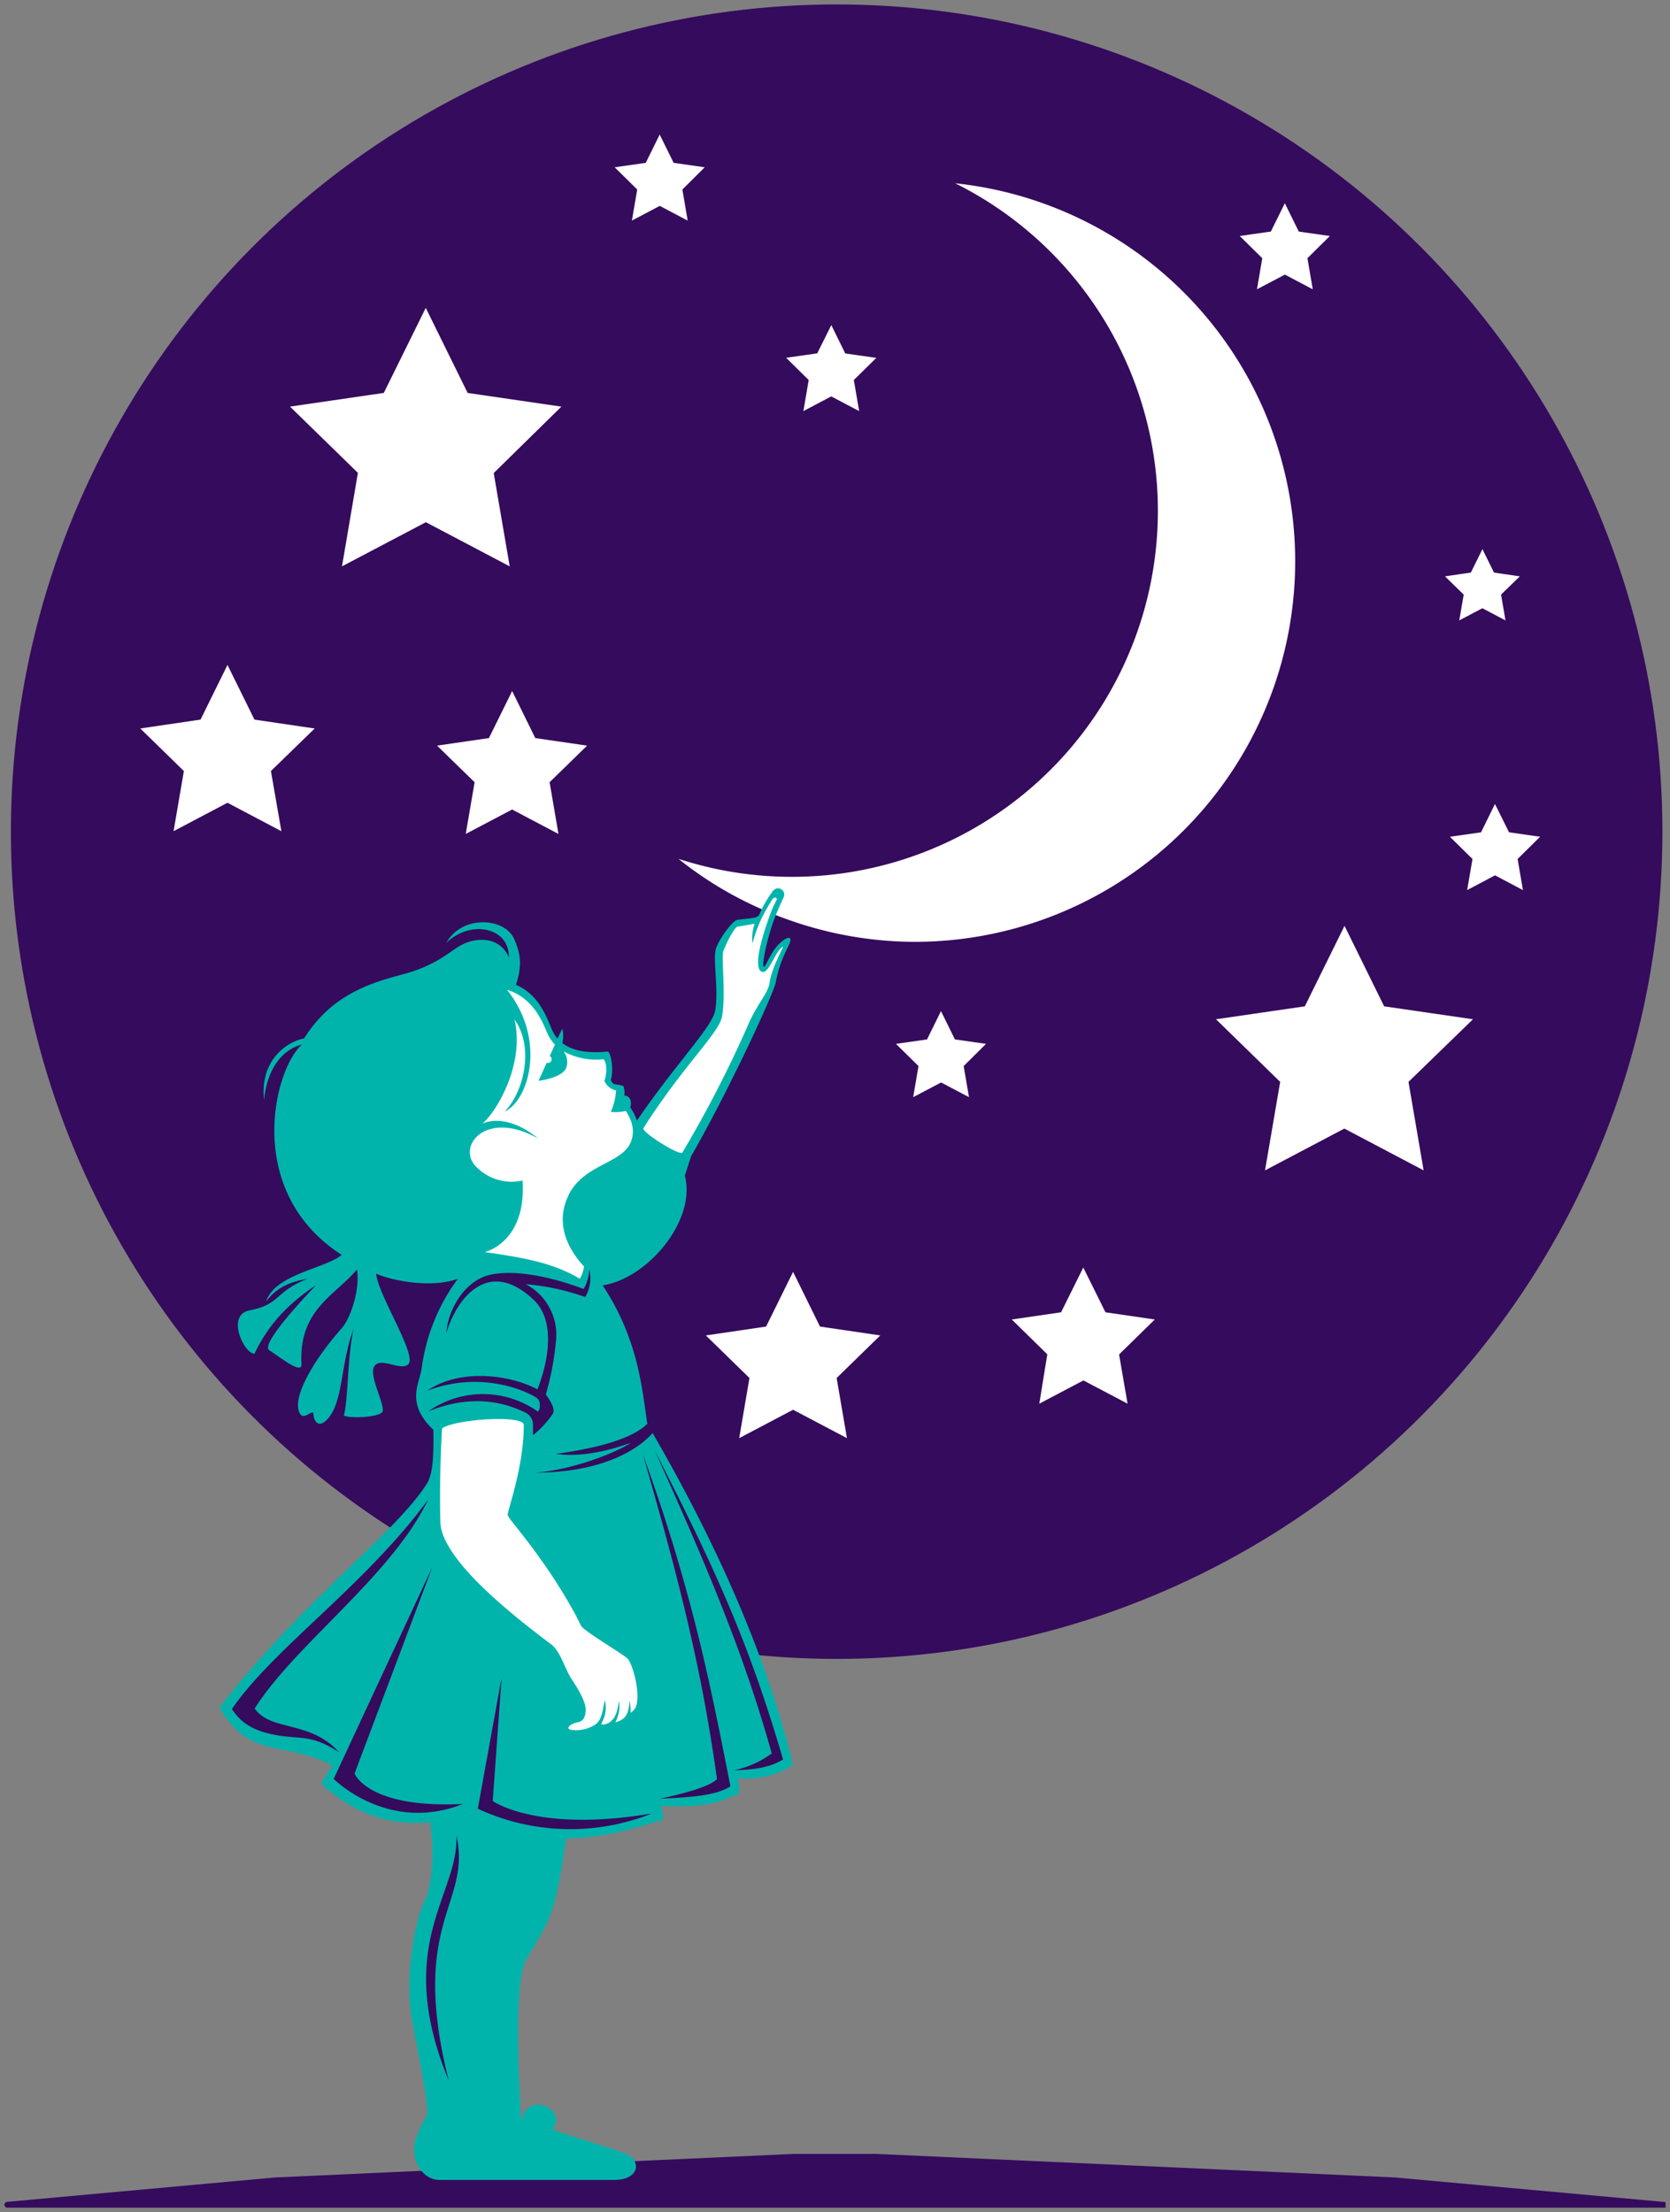
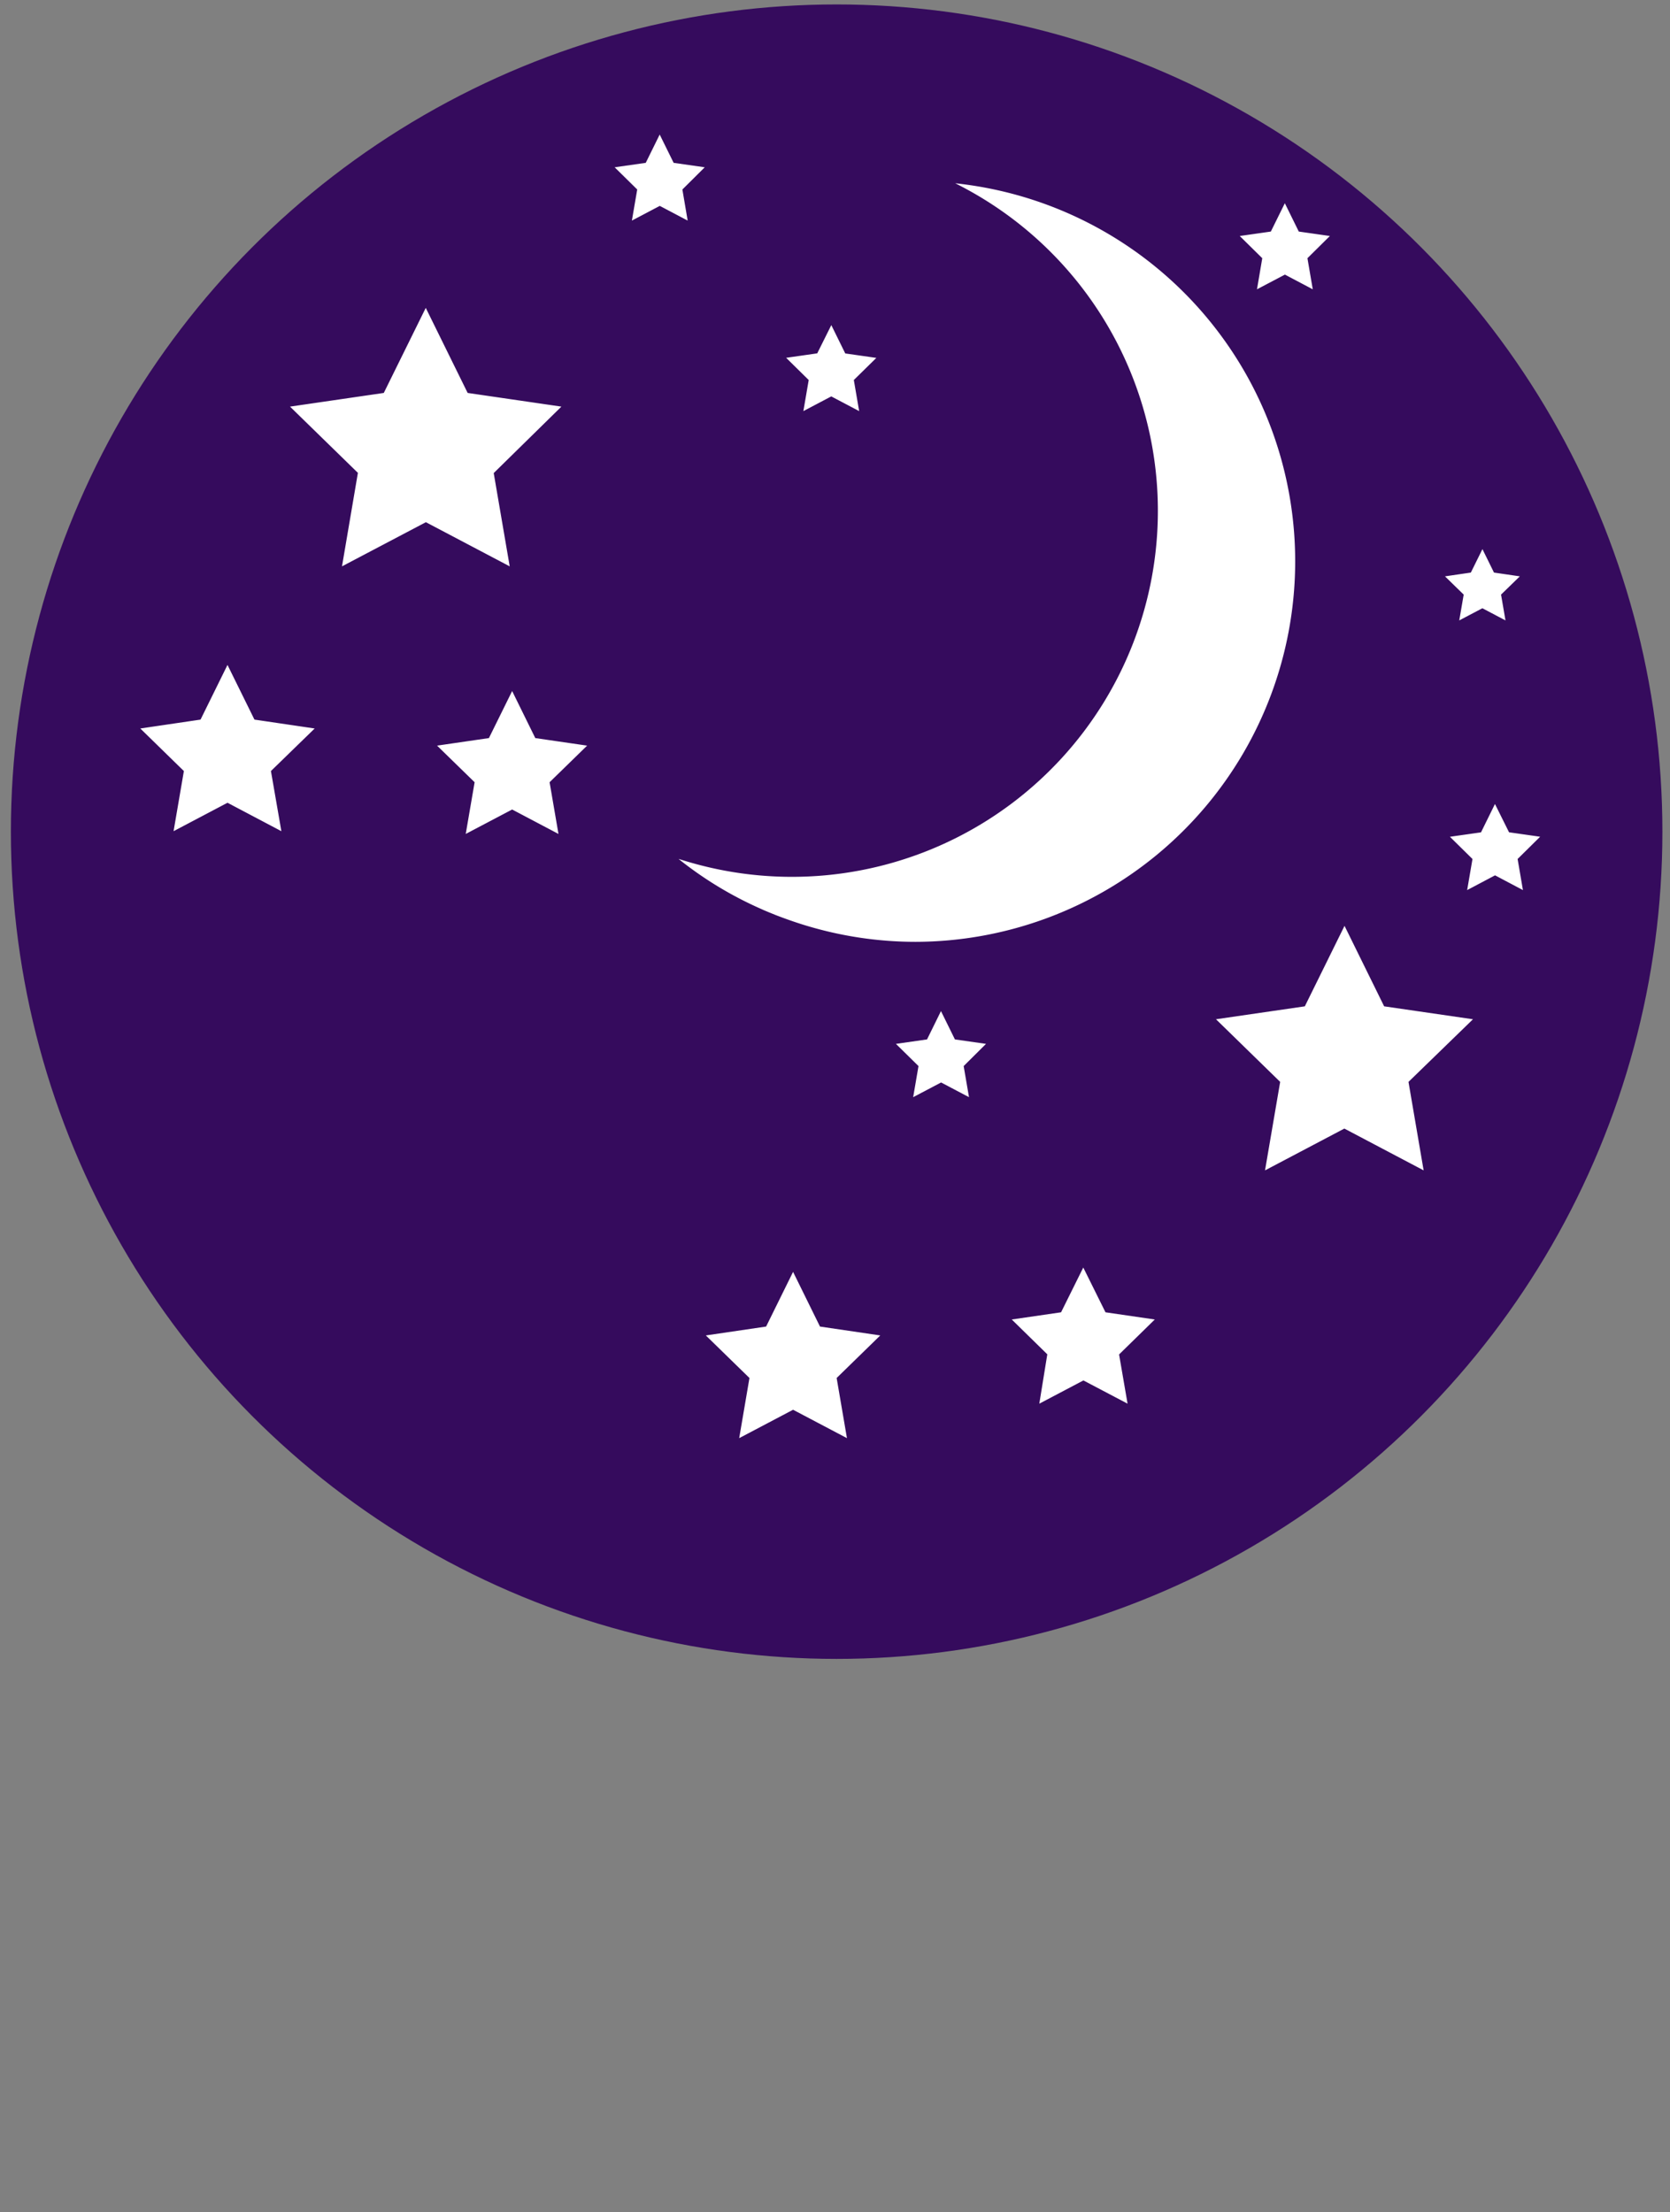
<svg xmlns="http://www.w3.org/2000/svg" id="Layer_1" data-name="Layer 1" viewBox="0 0 376 498">
  <rect x="0" y="0" width="376" height="498" fill="#808080" stroke="none" />
  <defs>
    <style>.cls-1{fill:#350b5d;}.cls-2{fill:#fff;}.cls-3{fill:#00b4ac;}</style>
  </defs>
-   <path class="cls-1" d="M1.66,497H375v-1.26l-60.91-5.54-116.78-5.3H178.69L61.91,490.2,1.6,495.69a.65.65,0,0,0-.6.65H1A.65.65,0,0,0,1.66,497Z" />
  <ellipse class="cls-1" cx="188.37" cy="187.23" rx="185.92" ry="186.23" />
  <path class="cls-2" d="M280.87,84.83a85.56,85.56,0,0,0-65.8-43.57,82.4,82.4,0,0,1-59.3,153c-1-.28-2-.59-3-.9a83.75,83.75,0,0,0,18.7,11.31c.29.14.57.26.86.38s.77.33,1.16.48l1.15.47c2.6,1,5.26,1.93,8,2.71a85.12,85.12,0,0,0,23.52,3.32h0A85.67,85.67,0,0,0,280.87,84.83Zm65.89,103.54-7-1L336.59,181l-3.14,6.38-7,1,5.08,5-1.2,7,6.28-3.32,6.28,3.32-1.2-7Zm-15.12,41.09-20-2.91-8.92-18.12-8.94,18.12-20,2.91,14.45,14.1-3.41,19.92,17.86-9.41,17.85,9.41-3.41-19.92ZM126.4,91.54l-21.11-3.08L95.86,69.31,86.41,88.46,65.3,91.54l15.28,14.91L77,127.5l18.89-9.94,18.87,9.94-3.6-21ZM260,297.05l-11.1-1.62-5-10.08-5,10.08-11.1,1.62,8,7.84L234,316l9.93-5.23,9.94,5.23-1.91-11.08ZM70.85,164l-13.56-2-6.07-12.31L45.15,162l-13.56,2,9.81,9.58-2.32,13.54,12.14-6.4,12.13,6.4L61,173.58ZM198.19,300.64l-13.57-2-6.06-12.31-6.07,12.31-13.57,2,9.82,9.58-2.31,13.54,12.13-6.39,12.13,6.39-2.32-13.54ZM222,235l-7-1-3.14-6.38-3.14,6.38-7,1,5.08,5-1.2,7,6.29-3.31,6.28,3.31-1.2-7ZM197.31,80.57l-7-1-3.14-6.38L184,79.55l-7,1,5.08,5-1.2,7,6.28-3.31,6.28,3.31-1.2-7ZM158.67,37.66l-7-1-3.14-6.37-3.14,6.37-7,1,5.08,5-1.2,7,6.28-3.31,6.28,3.31-1.19-7ZM299.42,53.13l-7-1-3.14-6.38-3.15,6.38-7,1,5.07,5-1.19,7,6.29-3.31,6.27,3.31-1.2-7ZM132.19,167.86l-11.67-1.7-5.21-10.59-5.23,10.59-11.67,1.7,8.45,8.24-2,11.64,10.45-5.5,10.43,5.5-2-11.64Zm210-38.11-5.82-.85-2.6-5.28-2.61,5.28-5.82.85,4.21,4.11-1,5.81,5.21-2.74,5.2,2.74-1-5.81Z" />
-   <path class="cls-3" d="M178.53,397.21c-4.72-19.34-13.88-44.33-32.79-76.66-1.22-8.13-2.05-19.09-10.05-31.18,10.22-1.59,21.13-14.69,18.5-24.7l1.41-4.37c8.57-14.89,18.58-36.63,19.05-39.1,1.12-5.84,3-7.92,3.31-9.41.16-.84-.53-.82-1.4-.24-3,2-4,6.18-4.6,6.08-.47-.08.45-5.18,2.06-9.86.82-2.35,2-4.89,2.41-5.76a1.4,1.4,0,0,0-2.36-1.48,25.16,25.16,0,0,0-3.15,5.43c-.45.78-1.89.72-4.87,1.12-1.07.14-3.81,3.83-4.76,6.2s.59,9.12-.26,14.18c-.62,3.72-8.74,11.8-17.63,24.82a11.68,11.68,0,0,0-1.52-3c.25-.39.5-2.57-1.31-2.62a4.86,4.86,0,0,0-.21-2.18c-2-.62-2.14.06-2.85-1.35.74-2,.06-6.47-.75-6.39-2.76.26-7.16.39-10.15-1.93a7.13,7.13,0,0,0,0-3.25c-.37.75-.73,1.5-1.09,2.25a7.24,7.24,0,0,1-1.08-1.65c-1-2-2.61-8.1-8.27-10.44,1.29-4.07,1.24-6.68-.44-10.4-2.16-4.77-11.72-5.39-15.24.95,5.48-5.34,14.23-3.47,14.08,3.23-2.11-4.84-7.62-4.59-11.11-2.52-2.54,1.51-5.58,4.48-12.88,6.4s-16,4.63-22.12,14.4c-3.73.71-10,4.74-9,13.86.51-5.8,3.27-11.14,8.55-12.5-6.23,5.29-13.37,33,8.92,47.37-3.75,3.09-15.09,4.37-17,10.48,2.55-3.43,5.83-4.5,9.32-5.11-7.58,3-5.9,5.71-13.08,7.12-5.39,1.06-1.14,9.88,1.14,9.74,2.28-4.83,6.1-10.34,13.81-15.38C66,294.75,58.77,302.88,60.65,304s7.11,5.44,7.24,3.29c-.74-12.49,7.54-15.56,12.47-21.5.74,4-1.2,10.73-3.48,13.3-6.84,7.73-11.4,16.19-9.26,19.28.93,1.33,2.95-1.28,2.95-.07s.89,3.46,3,1.35c3.76-3.83,3-12.16,6-20.42-1.41,6.92-1.14,15.58-2.15,19.47,1.81.68,7.51.34,8.59-.73s-3.07-8.18-1.76-10.33c1.4-2.32,5.93,1.11,7.66-.49,2.11-1.95-6.64-15.31-7.24-20.42,3.42,1.52,12.27,3.38,18.42,1.15a43.35,43.35,0,0,0-8.13,20c-.4,3.53-3.82,7.86,2.61,14,.1,5.94-.1,10-1.5,12.19-7.15,11.25-28.44,26.66-46.67,50.37,6.93,11.79,14.11,7.28,25.48,13a40,40,0,0,0-2.55,4.09c5.23,4.88,13.16,9.87,24.53,8.66.82,5.28.72,13.77-1.26,17.74-2.42,4.84-4.46,17.8-2.85,26.76s4.12,20.15,3.21,21.87-2.75,4.64-2.71,7.5c.05,3.68,2.56,6.7,5.73,6.7h39.16c6.07,0,6-4.33,3.25-5.64s-11.11-3.58-17-5.74c3.52-4.54-5.64-8.87-7-1.92-.1-1-2.16-30.62,1.06-36.26s5.26-7.91,6.94-15.22c.65-2.83,1.4-7.35,2.09-12.11,11.29-.11,19.93-4,21.73-4.12a7.65,7.65,0,0,0-.4-3.18c9.4.3,12.17-.35,17.55-2.82a10.13,10.13,0,0,0-.2-3.42C170,400.74,175.62,399.68,178.53,397.21Z" />
-   <path class="cls-1" d="M132.66,285.74a8.78,8.78,0,0,1-1.27,4.45s-12.56-5.1-21.09-3.19c-5.09,1.13-9.28,6.95-9.82,13.09,2.48-8.16,9.66-17,19.72-7.42,5,4.79,3.21,14,.8,20.12-5.3-2.93-16.83-5.14-24.84.3,13.17-5,24,.9,24.91,1.82s.33,3.12-.07,2.81a21.33,21.33,0,0,0-24.54,0c5.61-2.27,13.45-3.85,21.89.32A3,3,0,0,1,120,320.7l0,2.4a21.56,21.56,0,0,0,4.49-4.87c.76-1.37-1.61-4.27-1.61-4.27A63.15,63.15,0,0,0,125.16,302a12.84,12.84,0,0,0-6.78-12.89A52.34,52.34,0,0,1,131.76,292,8.33,8.33,0,0,0,132.66,285.74Zm13.1,34.77v0c-1.8,1.73-6,4.77-20.59,6.8,4.08.54,9.31.18,16.89-2.5-2.88,1.95-12.53,6-21.45,6.73,16.64-.11,24-6.27,26.35-8.94h0A8,8,0,0,0,145.76,320.51Zm-49.3,17c-2,2.75-4.14,5.37-6.33,7.89C76.56,361,60.4,372.84,52.2,384.75c1.61,2.36,3.69,4.44,8.58,5.57,6.47,1.52,8.86-.26,15.56,4.17-6.43-7.26-15.35-4.63-19-9.87,7.76-12.19,23.88-24.66,33.94-38.57A56.71,56.71,0,0,0,96.46,337.47ZM79.83,399.26,97.4,352.65,75.13,400.47s12.21,12.36,29.11,5.64C82.78,407.19,79.83,399.26,79.83,399.26Zm31.11,6.18,2-27.8-5.36,29.55a49.42,49.42,0,0,0,39.16,1.07C120.8,412.63,110.94,405.44,110.94,405.44Zm53.51-3.29c-2.21-11.34-4.21-21.27-6.58-31.2a398.62,398.62,0,0,0-13.13-43.56c4.77,16.62,8.43,30,11.34,43.26,2.13,9.65,3.87,19.23,5.35,29.89-1.87,1.79-7.91,3.34-12.82,4.38C155.49,404.64,161.35,404.2,164.45,402.15Zm11.87-6c-2.54-8.7-5.07-16.36-7.84-23.71-5.52-14.68-11.94-28.09-21.13-46,7.83,17.28,14.1,31.82,19.17,45.78,2.75,7.56,5.14,15,7.24,22.53a21.87,21.87,0,0,1-8.51,3.77C170.11,398.43,173.52,397.8,176.32,396.1Zm-73.56,17.13c.54,13.43-14.35,24.45-1.74,55.07C92,432.44,106.24,428.81,102.76,413.23Z" />
-   <path class="cls-2" d="M176.23,213.15c-1.6.81-3.14,6.22-4.67,5.63-2.22-.85.37-8.71,1.16-11,.21-.64.49-1.44.8-2.25a20.82,20.82,0,0,1,1.26-2.76c.43-.73-.49-.95-.88-.32s-1,1.61-1.54,2.6a30.14,30.14,0,0,0-2.93,7.37,9.87,9.87,0,0,1,.48-4.46l-3.91.67c-.72.33-2.23,3.21-3.11,5.4-.57,1.41.58,9.44-.3,14.69-.64,3.9-8.49,10.75-17.73,25.27-.52.81,8.25,6.36,8.79,5.46a266,266,0,0,0,14.59-28.28c2.07-5,4.65-7.47,5-9.79C173.77,217.57,176.67,212.93,176.23,213.15Zm-35,160.19c-1.21-1.15-9.78-6.12-10.41-7.36-.34-.66-.68-1.32-1-2-7.33-13.62-15.45-22-15.52-22.92s3.69-11,3.62-20.29c0-2.28-15.37-1.32-18.39.79,0,0-.68,10.64-.38,21.11.1,3.29,2.59,7.18,6.11,11.14h0c5.48,6.11,13.43,12.31,18.81,16.35,2.16,1.63,3,5.35,4.67,7.91,2,3,3,5.1,3.13,6.65,0,1.18-.21,2.7-1.72,3-1.81.33-3.21,1.6-1.17,1.76a8,8,0,0,0,4.92-1.16c1.55-1,1.68-2.73,2.29-5.61.81,3.68-1.26,5.53-.7,5.53a2.91,2.91,0,0,0,2.23-.91c1-.87,1.33-2.42,1.65-4.42.47,3-1,4.92-.76,4.82,1.59-.53,3-1.1,3.11-4.87a10.06,10.06,0,0,1,.25,2.73,3.06,3.06,0,0,0,1.11-1.16C144.42,381.71,142.45,374.48,141.25,373.34ZM140.9,250.1a10.09,10.09,0,0,1-3.38.21,14.2,14.2,0,0,0,1.19-4.83,3.58,3.58,0,0,1-2.63-2.17c.75-2,.41-4.92-.39-4.84a15,15,0,0,1-8.81-1.79,3.91,3.91,0,0,1,.54,3.88c-.84,1.66-4.26,2.54-6.18,2.75.53-1.12,1.16-2.52,1.84-4.05a.9.9,0,0,0,.56,0,.84.84,0,0,0,.14-1.52c.37-.83.77-1.7,1.17-2.57a8.72,8.72,0,0,1-1.54-2.18c-1-2.09-2.88-8.23-9.25-10.16,9,11.34,4.84,25-.54,27.41,4.23-4.29,6.78-14.3,2.21-20.75,2.42,10.21-4.21,21.09-7.3,23.51,3.35-1.55,8.18-.4,12.6,3.29-8.64-4.9-14.62-1.56-15.28,2.35a4.51,4.51,0,0,0,.91,3.52,11.12,11.12,0,0,0,10.89,3.6c.93,14-8.52,16.12-8.52,16.12,9.45,1.31,15.79,2.62,21.42,6a7.52,7.52,0,0,0,.94-2.78c-1.8-1.89-6-7.09-4.45-13.33,2.41-9.94,13-9.14,15.08-14.91C143,254.38,142.23,252.18,140.9,250.1Z" />
</svg>